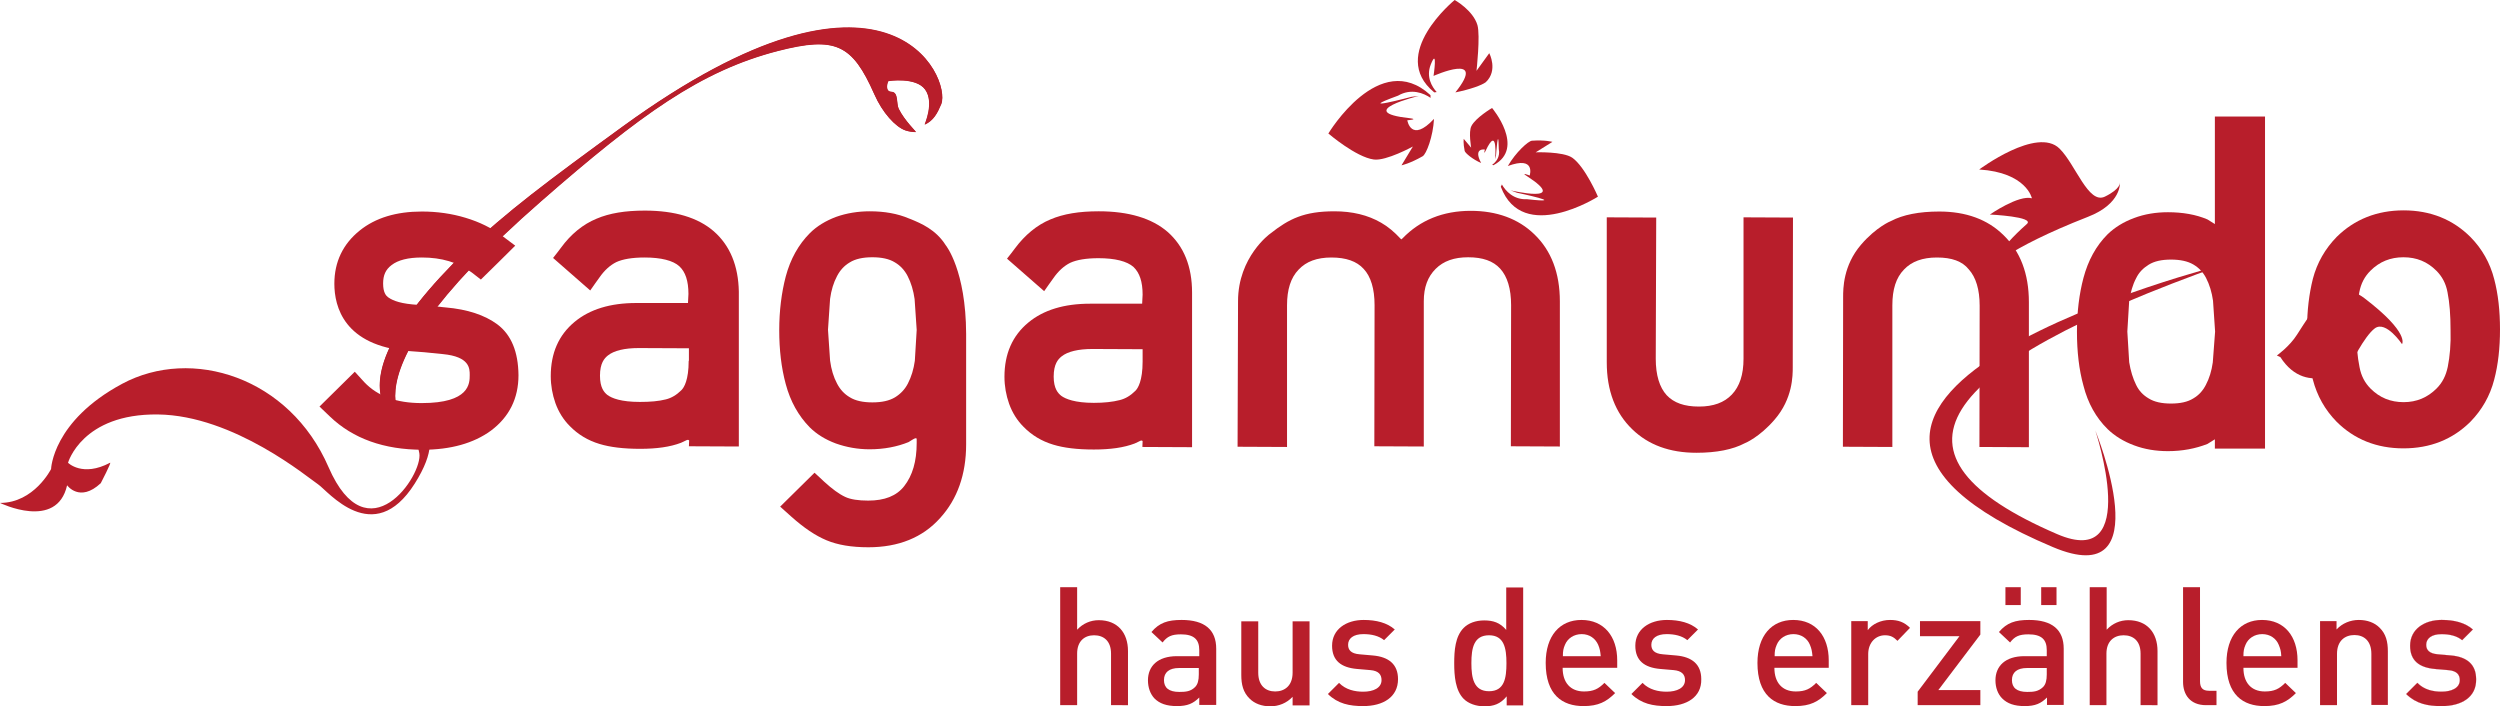
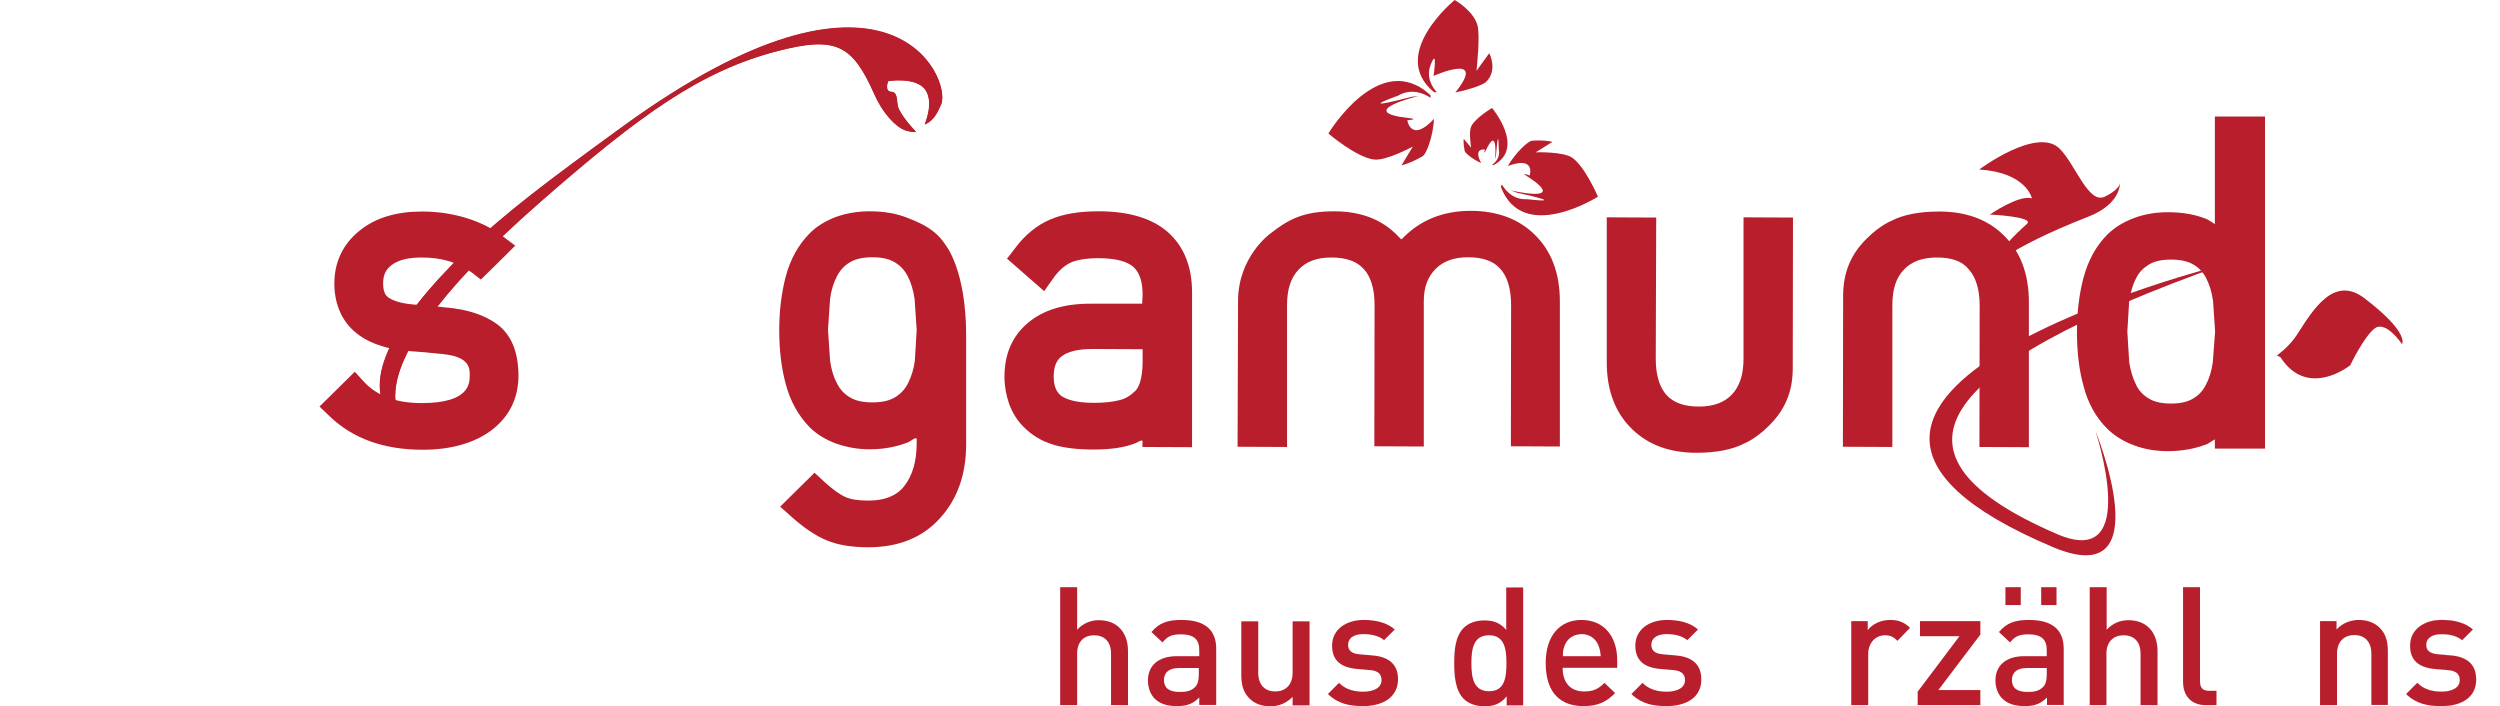
<svg xmlns="http://www.w3.org/2000/svg" version="1.1" id="Ebene_1" x="0px" y="0px" viewBox="0 0 1076.7 304.2" style="enable-background:new 0 0 1076.7 304.2;" xml:space="preserve">
  <style type="text/css">
	.st0{fill:#B81E2B;}
	.st1{fill:none;stroke:#B81E2B;stroke-width:6.000000e-002;}
</style>
  <g>
    <path class="st0" d="M478.5,303.7v-22.2c0-5.5-3.2-7.9-7.3-7.9c-4.1,0-7.3,2.5-7.3,7.9v22.2h-7.3v-50.8h7.3v18.3   c2.5-2.7,5.8-4.1,9.3-4.1c8.1,0,12.6,5.4,12.6,13.3v23.3H478.5z" />
    <path class="st0" d="M516.5,303.7v-3.3c-2.6,2.6-5.1,3.7-9.6,3.7c-4.5,0-7.5-1.1-9.7-3.3c-1.8-1.9-2.8-4.7-2.8-7.8   c0-6.1,4.2-10.4,12.5-10.4h9.6v-2.6c0-4.6-2.3-6.8-7.9-6.8c-4,0-5.9,0.9-7.9,3.5l-4.8-4.5c3.4-4,7-5.2,13-5.2   c9.9,0,14.9,4.2,14.9,12.4v24.2H516.5z M516.3,287.7h-8.5c-4.3,0-6.5,1.9-6.5,5.2c0,3.3,2.1,5.1,6.6,5.1c2.8,0,4.9-0.2,6.8-2.1   c1.1-1.1,1.6-2.8,1.6-5.4V287.7z" />
    <path class="st0" d="M556.7,303.7v-3.6c-2.5,2.7-6,4.1-9.6,4.1c-3.7,0-6.8-1.2-8.9-3.3c-2.8-2.7-3.6-6.1-3.6-10.2v-23.1h7.3v22.1   c0,5.6,3.2,8.1,7.3,8.1c4.1,0,7.5-2.5,7.5-8.1v-22.1h7.3v36.2H556.7z" />
    <path class="st0" d="M587.1,304.1c-5.9,0-10.9-1-15.2-5.2l4.8-4.8c2.9,3,6.9,3.8,10.4,3.8c4.4,0,7.9-1.6,7.9-5c0-2.4-1.3-4-4.8-4.3   l-5.8-0.5c-6.8-0.6-10.7-3.6-10.7-10c0-7.1,6.1-11.1,13.6-11.1c5.4,0,10.1,1.2,13.4,4.1l-4.6,4.6c-2.3-1.9-5.5-2.6-8.9-2.6   c-4.4,0-6.6,1.9-6.6,4.6c0,2.1,1.1,3.8,5,4.1l5.7,0.5c6.8,0.6,10.8,3.8,10.8,10.2C602.1,300.2,595.7,304.1,587.1,304.1" />
    <path class="st0" d="M648.9,303.7v-3.8c-2.7,3.3-5.6,4.3-9.6,4.3c-3.6,0-6.9-1.2-8.9-3.2c-3.6-3.6-4.1-9.9-4.1-15.3   c0-5.5,0.4-11.6,4.1-15.3c2-2,5.1-3.2,8.8-3.2c3.8,0,6.8,0.9,9.5,4.1v-18.3h7.3v50.8H648.9z M641.3,273.6c-6.6,0-7.6,5.6-7.6,12   c0,6.4,1,12.1,7.6,12.1s7.5-5.6,7.5-12.1C648.8,279.2,647.8,273.6,641.3,273.6" />
    <path class="st0" d="M673,287.7c0,6.2,3.3,10.1,9.2,10.1c4.1,0,6.2-1.1,8.8-3.7l4.6,4.4c-3.7,3.7-7.2,5.6-13.6,5.6   c-9.1,0-16.3-4.8-16.3-18.6c0-11.7,6.1-18.5,15.4-18.5c9.7,0,15.4,7.1,15.4,17.4v3.2H673z M688.3,277.7c-1.2-2.7-3.7-4.6-7.1-4.6   c-3.4,0-6.1,1.9-7.2,4.6c-0.7,1.6-0.9,2.7-0.9,4.9h16.3C689.2,280.4,689,279.4,688.3,277.7" />
    <path class="st0" d="M717.8,304.1c-5.9,0-10.9-1-15.2-5.2l4.8-4.8c2.9,3,6.9,3.8,10.4,3.8c4.4,0,7.9-1.6,7.9-5c0-2.4-1.4-4-4.9-4.3   l-5.8-0.5c-6.8-0.6-10.7-3.6-10.7-10c0-7.1,6.1-11.1,13.6-11.1c5.4,0,10.1,1.2,13.4,4.1l-4.6,4.6c-2.3-1.9-5.5-2.6-8.9-2.6   c-4.4,0-6.6,1.9-6.6,4.6c0,2.1,1.1,3.8,5,4.1l5.7,0.5c6.8,0.6,10.8,3.8,10.8,10.2C732.9,300.2,726.4,304.1,717.8,304.1" />
-     <path class="st0" d="M764.2,287.7c0,6.2,3.3,10.1,9.2,10.1c4.1,0,6.2-1.1,8.8-3.7l4.6,4.4c-3.7,3.7-7.2,5.6-13.6,5.6   c-9.1,0-16.3-4.8-16.3-18.6c0-11.7,6.1-18.5,15.4-18.5c9.7,0,15.3,7.1,15.3,17.4v3.2H764.2z M779.5,277.7c-1.1-2.7-3.7-4.6-7.1-4.6   c-3.4,0-6.1,1.9-7.2,4.6c-0.7,1.6-0.9,2.7-0.9,4.9h16.3C780.4,280.4,780.2,279.4,779.5,277.7" />
    <path class="st0" d="M817.2,276c-1.6-1.6-2.9-2.4-5.4-2.4c-3.9,0-7.2,3.1-7.2,8.1v22h-7.3v-36.2h7.1v3.9c1.9-2.6,5.6-4.4,9.6-4.4   c3.5,0,6.1,0.9,8.6,3.4L817.2,276z" />
    <polygon class="st0" points="825.9,303.7 825.9,297.9 843.9,274 826.9,274 826.9,267.5 852.9,267.5 852.9,273.3 834.8,297.2    852.9,297.2 852.9,303.7  " />
    <path class="st0" d="M881.6,303.7v-3.3c-2.6,2.6-5.1,3.7-9.6,3.7c-4.5,0-7.5-1.1-9.7-3.3c-1.9-1.9-2.9-4.7-2.9-7.8   c0-6.1,4.2-10.4,12.5-10.4h9.6v-2.6c0-4.6-2.3-6.8-7.9-6.8c-4,0-5.9,0.9-7.9,3.5l-4.8-4.5c3.4-4,7-5.2,13-5.2   c9.9,0,14.9,4.2,14.9,12.4v24.2H881.6z M863.7,252.9h6.6v7.7h-6.6V252.9z M881.5,287.7H873c-4.3,0-6.5,1.9-6.5,5.2   c0,3.3,2.1,5.1,6.6,5.1c2.8,0,4.8-0.2,6.8-2.1c1.1-1.1,1.6-2.8,1.6-5.4V287.7z M879.1,252.9h6.6v7.7h-6.6V252.9z" />
    <path class="st0" d="M921.9,303.7v-22.2c0-5.5-3.2-7.9-7.3-7.9c-4.1,0-7.4,2.5-7.4,7.9v22.2H900v-50.8h7.3v18.3   c2.5-2.7,5.8-4.1,9.3-4.1c8.1,0,12.6,5.4,12.6,13.3v23.3H921.9z" />
    <path class="st0" d="M950.1,303.7c-6.9,0-9.9-4.6-9.9-10v-40.8h7.3v40.4c0,2.8,1,4.2,3.9,4.2h3.2v6.2H950.1z" />
-     <path class="st0" d="M966.2,287.7c0,6.2,3.3,10.1,9.2,10.1c4.1,0,6.2-1.1,8.8-3.7l4.6,4.4c-3.7,3.7-7.2,5.6-13.6,5.6   c-9.1,0-16.3-4.8-16.3-18.6c0-11.7,6.1-18.5,15.3-18.5c9.7,0,15.3,7.1,15.3,17.4v3.2H966.2z M981.4,277.7c-1.1-2.7-3.7-4.6-7.1-4.6   c-3.4,0-6.1,1.9-7.2,4.6c-0.7,1.6-0.9,2.7-0.9,4.9h16.3C982.4,280.4,982.1,279.4,981.4,277.7" />
    <path class="st0" d="M1021.3,303.7v-22.1c0-5.6-3.2-8.1-7.3-8.1c-4.1,0-7.5,2.5-7.5,8.1v22.1h-7.3v-36.2h7.1v3.6   c2.5-2.7,6-4.1,9.6-4.1c3.7,0,6.8,1.2,8.9,3.3c2.8,2.7,3.6,6.1,3.6,10.2v23.1H1021.3z" />
    <path class="st0" d="M1051.5,304.1c-5.9,0-10.9-1-15.2-5.2l4.8-4.8c2.9,3,6.8,3.8,10.4,3.8c4.4,0,7.9-1.6,7.9-5   c0-2.4-1.4-4-4.9-4.3l-5.8-0.5c-6.8-0.6-10.7-3.6-10.7-10c0-7.1,6.1-11.1,13.6-11.1c5.4,0,10.1,1.2,13.4,4.1l-4.6,4.6   c-2.3-1.9-5.5-2.6-8.9-2.6c-4.3,0-6.6,1.9-6.6,4.6c0,2.1,1.2,3.8,5,4.1l5.7,0.5c6.8,0.6,10.8,3.8,10.8,10.2   C1066.6,300.2,1060.2,304.1,1051.5,304.1" />
    <path class="st1" d="M1051.5,304.1c-5.9,0-10.9-1-15.2-5.2l4.8-4.8c2.9,3,6.8,3.8,10.4,3.8c4.4,0,7.9-1.6,7.9-5   c0-2.4-1.4-4-4.9-4.3l-5.8-0.5c-6.8-0.6-10.7-3.6-10.7-10c0-7.1,6.1-11.1,13.6-11.1c5.4,0,10.1,1.2,13.4,4.1l-4.6,4.6   c-2.3-1.9-5.5-2.6-8.9-2.6c-4.3,0-6.6,1.9-6.6,4.6c0,2.1,1.2,3.8,5,4.1l5.7,0.5c6.8,0.6,10.8,3.8,10.8,10.2   C1066.6,300.2,1060.2,304.1,1051.5,304.1z" />
-     <path class="st0" d="M29.3,199.3c0,0,6-21.2,38.7-20.8c32.8,0.4,64.9,27.4,69,30.1c4.1,2.7,23.8,27.8,41.6-0.3   c17.7-28-6.1-29.5-6.1-29.5s6.8,9,8.1,16.4c1.6,9.5-22.3,44.7-39.1,6c-16.8-38.8-58.9-52-88.9-35.9c-30,16.1-30.6,36.7-30.6,36.7   S14.7,216.6,0,216.6c0,0,24.5,12,28.9-7.6c0,0,5.4,7.6,14.5-0.9c0,0,4.8-9.2,4-8.8C35.5,205.6,29.3,199.3,29.3,199.3" />
    <path class="st0" d="M626.5,0c0,0,7.9,4.4,9.8,10.8c1.3,4.5-0.4,19.7-0.4,19.7l5.5-7.6c0,0,3.9,7.4-1.5,12.5   c-1.7,1.3-6.7,3.1-13.1,4.4c14.1-17.6-9.4-7.1-9.4-7.1s1.9-12.7-1.2-4.9c-2.1,5.3,0.5,9.6,2.6,11.9c-0.4-0.2-0.8,0.3-1.2,0   C597.8,23.4,626.5,0,626.5,0" />
    <path class="st0" d="M572.1,57.5c0,0,11.9,10.2,19.6,11.2c5.3,0.7,16.8-5.6,16.8-5.6l-4.9,8.1c0,0,3.5-0.7,9.1-3.9   c1.6-0.9,4.5-8.5,4.9-16.1c-9.9,10.6-11.5,0.6-11.5,0.6s5.2-0.4,1-0.9c-24.6-2.7,4-9.6,4-9.6l-3.2,0.4c0,0-25.7,6.8-5.8-0.5   c5.7-3.3,11.1-1.1,14.1,1c-0.3-0.4,0.1-1-0.2-1.3C594.1,20.8,572.1,57.5,572.1,57.5" />
    <path class="st0" d="M642.6,46.5c0,0-7.1,4.2-8.9,7.8c-1.3,2.5-0.1,9.3-0.1,9.3l-3.2-3.8c0,0-0.3,1.8,0.4,5.2   c0.2,0.9,3.5,3.7,7.1,5.2c-3.6-6.7,1.6-5.8,1.6-5.8s-0.7,2.6,0.3,0.6c5.5-11.7,4.1,3.6,4.1,3.6l0.4-1.6c0,0,1-13.9,1.2-2.8   c0.7,3.4-1.3,5.7-2.9,6.8c0.2-0.1,0.5,0.3,0.7,0.1C657.1,63.7,642.6,46.5,642.6,46.5" />
    <path class="st0" d="M688.2,84.7c0,0-5.5-12.9-11.1-16.8c-4-2.7-15.7-2.3-15.7-2.3l7.2-4.5c0,0-3.1-0.9-8.8-0.5   c-1.6,0.1-7,5-10.4,10.9c12.2-4.5,9.4,4.1,9.4,4.1s-4.3-1.7-1.1,0.3c18.6,12.1-7.1,6.1-7.1,6.1l2.7,1c0,0,23.3,4.9,4.4,2.8   c-5.9,0.3-9.3-3.6-10.9-6.4c0.1,0.4-0.5,0.7-0.4,1.1C655.8,105.3,688.2,84.7,688.2,84.7" />
    <path class="st0" d="M958,113.8c0,0-227.1,57.1-73.9,121.8c47,19.9,18.3-50.2,18.3-50.2s20.2,60.5-16.5,44.6   C807.7,196.3,830.7,159.1,958,113.8" />
    <path class="st0" d="M856.1,116.4c0,0,4.5-9.1,16.8-19.9c3.7-3.2-15.9-4.1-15.9-4.1s12.4-8.6,18.1-7c0,0-2.3-11.1-22.7-12.4   c0,0,24.9-18.6,34.6-9c6.9,6.8,12.4,24.1,19.5,20.7c7-3.4,6.5-6.1,6.5-6.1s0.9,9.1-13.8,14.8C863.4,107.4,856.1,116.4,856.1,116.4" />
    <path class="st0" d="M1034.5,148.2c0,0,3.5-4.7-16.1-19.7c-13.3-10.2-22.3,5-29.1,15.6c-3.2,5.1-8.7,9-8.7,9l1.5,0.7   c11.8,18.3,30.1,3.5,30.1,3.5s5.9-12.4,10.6-15.9C1027.6,137.9,1034.5,148.2,1034.5,148.2" />
    <path class="st0" d="M268.4,54.4c-32.2,23.4-51,37.5-67.1,53.1c-69.4,67-21.7,78.9-21.7,78.9s-42.5-15.9,53.6-99.8   c42.7-37.3,68.6-56,101.8-64.6c24.9-6.4,32.1-2.9,41.6,18.6c3.5,8,9.1,14.1,13.4,15.6c1.5,0.5,3,0.7,4.5,0.7c0.3,0-4.9-4.9-7.4-10   c-1.1-2.2,0-7.2-3.1-7.3c-3.1-0.1-1.6-4.4-1.4-4.6c0.1-0.1,11.9-1.9,15.9,3.6c4.1,5.7-0.3,15.1-0.2,15.1c3.8-1.7,5.5-5,7.1-8.8   C409.9,33.6,382.7-28.5,268.4,54.4" />
    <path class="st0" d="M179.5,186.3c0,0-42.5-15.9,53.6-99.8c42.7-37.3,68.6-56,101.8-64.6c24.9-6.4,32.1-2.9,41.6,18.6   c3.5,8,9.1,14.1,13.4,15.6c1.5,0.5,3,0.7,4.5,0.7c0.3,0-4.9-4.9-7.4-10c-1.1-2.2,0-7.2-3.1-7.3c-3.1-0.1-1.6-4.4-1.4-4.6   c0.1-0.1,11.9-1.9,15.9,3.6c4.1,5.7-0.3,15.1-0.2,15.1c3.8-1.7,5.5-5,7.1-8.8c4.6-11.4-22.5-73.5-136.9,9.5   c-32.2,23.4-51,37.5-67.1,53.1C131.8,174.5,179.5,186.3,179.5,186.3" />
    <path class="st0" d="M214.2,139.7c-5.4-4-12.9-6.5-22.3-7.3l-7-0.7l-7.3-0.6c-6.5-0.6-9.3-2.2-10.5-3.1c-0.9-0.7-2.1-2.1-2.1-5.9   c0-3.6,1.1-6,3.6-7.9c2.8-2.2,7.2-3.3,13.1-3.3c8.5,0,15.5,2.1,21.4,6.4c0,0,3.5,2.7,4,3.1c0.4-0.4,14.3-14,14.8-14.6   c-0.6-0.5-5.6-4.2-5.6-4.2c-4.5-3.4-9.8-6-15.8-7.8c-5.9-1.8-12.3-2.7-18.8-2.7c-11,0-20,2.7-26.8,8.2   c-7.2,5.8-10.9,13.5-10.9,22.9c0,9.9,4.2,26.7,32.1,29l6.6,0.5l8,0.8c11.6,1.1,11.6,6.2,11.6,9c0,3.6,0,12.1-20.7,12.1   c-10.9,0-19-3-24.7-9c0,0-3.6-4-4.1-4.5c-0.5,0.5-14.7,14.5-15.2,15c0.5,0.5,4.5,4.3,4.5,4.3c9.9,9.5,23.3,14.3,39.9,14.3   c12.1,0,22-2.8,29.4-8.2c7.9-5.9,11.9-13.9,11.9-23.9C223.2,151.5,220.2,144.2,214.2,139.7" />
    <path class="st0" d="M731.7,175.1c6.2,0,10.9-1.7,14.2-5.2c3.3-3.5,5-8.5,5-15.4V93.6c0.7,0,20.6,0.1,21.3,0.1   c0,0.7-0.1,64.4-0.1,64.4c0,3.7,0,13.6-7.8,22.6c-6.5,7.6-12.8,10.2-12.9,10.2c-5.1,2.7-12.1,4.1-20.8,4.1   c-11.5,0-20.7-3.4-27.6-10.1c-7.3-7-11-16.7-11-28.8V93.6c0.7,0,20.6,0.1,21.3,0.1c0,0.7-0.2,60.8-0.2,60.8c0,7,1.6,12.3,4.7,15.7   C720.9,173.5,725.4,175.1,731.7,175.1" />
    <path class="st0" d="M834.2,110.9c-6.2,0-10.9,1.7-14.2,5.2c-3.4,3.5-5,8.5-5,15.4v61c-0.7,0-20.6-0.1-21.3-0.1   c0-0.7,0.1-64.4,0.1-64.4c0-3.7,0-13.6,7.7-22.6c6.5-7.6,12.8-10.2,12.9-10.2c5.1-2.7,12.1-4.1,20.8-4.1c11.5,0,20.8,3.4,27.6,10.1   c7.3,7,11,16.7,11,28.9v62.5c-0.7,0-20.6-0.1-21.3-0.1c0-0.7,0.1-60.8,0.1-60.8c0-7-1.6-12.3-4.7-15.7   C845.1,112.5,840.6,110.9,834.2,110.9" />
    <path class="st0" d="M604,102.7c7.6-7.9,17.5-11.9,29.4-11.9c11.2,0,20.5,3.4,27.4,10.1c7.3,7,11,16.7,11,28.9v62.5   c-0.7,0-20.4-0.1-21.1-0.1c0-0.7,0.1-60.8,0.1-60.8c0-7-1.6-12.3-4.7-15.7c-3-3.3-7.5-4.9-13.8-4.9c-6,0-10.6,1.6-14,5   c-3.4,3.4-5.1,7.9-5.1,13.9v62.6c-0.7,0-20.6-0.1-21.3-0.1c0-0.7,0.1-60.8,0.1-60.8c0-7-1.6-12.3-4.7-15.6c-3-3.3-7.6-4.9-13.9-4.9   c-6.2,0-10.8,1.7-14.1,5.2c-3.4,3.5-5,8.6-5,15.4v61c-0.7,0-20.6-0.1-21.3-0.1c0-0.7,0.2-62.7,0.2-62.7c0-19,13.7-29,13.9-29.1   c8.1-6.4,14.6-9.6,27.6-9.6c7.7,0,14.4,1.6,20.1,4.9c3,1.7,5.7,4,8.4,6.9l0.3,0.3L604,102.7z" />
    <path class="st0" d="M407.3,105.6c-4.3-6.8-10.7-9.4-15-11.2l-0.8-0.3c-4.9-2.1-10.6-3.1-16.9-3.1c-5.1,0-10,0.8-14.5,2.4   c-4.5,1.7-8.3,4-11.3,7c-4.9,4.9-8.4,11.2-10.4,18.7c-1.8,6.9-2.8,14.7-2.8,23.1c0,8.4,0.9,16.2,2.8,23.2c2,7.5,5.5,13.7,10.3,18.6   c2.9,2.9,6.7,5.3,11.3,7c4.5,1.6,9.4,2.5,14.5,2.5c6.2,0,11.9-1.1,16.8-3.1l1.6-1c1.3-0.8,1.6-0.7,1.7-0.6l0.2,0.1v1.9   c0,7.9-1.8,14-5.4,18.6c-3.3,4.2-8.4,6.2-15.5,6.2c-4.2,0-7.6-0.5-9.9-1.6c-2.6-1.2-5.6-3.4-9.1-6.6c0,0-3.6-3.4-4.1-3.8   c-0.5,0.5-14.3,14.1-14.8,14.6c0.5,0.5,4.8,4.3,4.8,4.3c5.5,4.9,10.4,8.2,15.2,10.2c4.8,2,10.7,3,18,3c13,0,23.4-4.2,30.9-12.6   c7.4-8.1,11.2-18.8,11.2-31.7v-47.6C416,116.4,407.4,105.7,407.3,105.6 M394,155.4c-0.5,3.6-1.5,6.9-3,9.8   c-1.3,2.5-3.1,4.4-5.5,5.9c-2.5,1.5-5.7,2.2-9.8,2.2c-4,0-7.3-0.7-9.7-2.2c-2.4-1.4-4.2-3.4-5.5-5.9c-1.5-2.8-2.5-6.1-3-9.9   l-0.9-13.3l0.9-13.3c0.5-3.7,1.5-7,3-9.8c1.3-2.5,3.1-4.5,5.5-5.9c2.4-1.5,5.7-2.2,9.7-2.2c4,0,7.3,0.7,9.7,2.2   c2.4,1.4,4.2,3.4,5.5,5.9c1.5,2.9,2.5,6.3,3,9.9l0.9,13.3L394,155.4z" />
-     <path class="st0" d="M1074.2,120.2c-1.8-7-5.2-13-10.2-18.1c-7.6-7.6-17.3-11.5-28.8-11.5c-11.5,0-21.2,3.9-28.8,11.4   c-5,5.1-8.5,11.2-10.3,18.1c-1.6,6.4-2.5,13.6-2.5,21.7c0,8.1,0.8,15.2,2.5,21.7c1.8,6.9,5.2,13,10.2,18.1   c7.6,7.6,17.3,11.5,28.8,11.5c11.5,0,21.1-3.8,28.8-11.4c5-5.1,8.5-11.2,10.3-18.2c1.7-6.4,2.5-13.7,2.5-21.6   C1076.7,133.9,1075.9,126.6,1074.2,120.2 M1054.2,158c-0.8,3.8-2.3,6.8-4.8,9.3c-3.9,3.9-8.6,5.9-14.2,5.9   c-5.6,0-10.3-1.9-14.2-5.8c-2.5-2.5-4.1-5.5-4.8-9.3c-0.9-4.4-1.4-9.8-1.4-16.1c0-6.4,0.4-11.6,1.3-16.1c0.7-3.8,2.3-6.8,4.8-9.3   c3.9-3.9,8.6-5.8,14.2-5.8c5.7,0,10.3,1.9,14.2,5.8c2.5,2.5,4.1,5.5,4.8,9.3c0.9,4.5,1.3,9.9,1.3,16.1   C1055.6,148.1,1055.1,153.5,1054.2,158" />
    <path class="st0" d="M953.9,50.2v45.7l0,0.6l-1.6-1l-1.6-1c-4.9-2.1-10.7-3.1-17-3.1c-5.2,0-10.1,0.8-14.6,2.5   c-4.6,1.7-8.4,4.1-11.4,7c-5,5-8.4,11.3-10.4,18.8c-1.8,6.8-2.8,14.6-2.8,23.2c0,8.5,0.9,16.4,2.8,23.2c1.9,7.5,5.4,13.8,10.4,18.7   c3,2.9,6.8,5.3,11.4,7c4.5,1.7,9.4,2.5,14.6,2.5c6.2,0,11.9-1.1,17-3.1l1.6-1l1.6-1v4h21.6v-143H953.9z M953,156.1   c-0.5,3.6-1.5,6.9-3,9.7c-1.3,2.5-3,4.4-5.4,5.8c-2.4,1.5-5.6,2.2-9.6,2.2c-4,0-7.2-0.7-9.6-2.2c-2.4-1.4-4.2-3.3-5.4-5.8   c-1.4-2.8-2.4-6.1-3-9.8l-0.8-13.2l0.8-13.3c0.6-3.6,1.5-6.9,3-9.7c1.2-2.5,3-4.3,5.4-5.8c2.4-1.5,5.6-2.2,9.6-2.2   c4,0,7.2,0.7,9.6,2.1c2.4,1.4,4.2,3.3,5.5,5.8c1.5,2.9,2.5,6.2,3,9.8c0,0,0.9,13.2,0.9,13.3L953,156.1z" />
-     <path class="st0" d="M307.4,99.6c-6.8-5.9-16.8-8.9-29.7-8.9c-8.4,0-15.2,1.1-20.8,3.5c-5.8,2.4-11,6.6-15.3,12.5c0,0-3,4-3.4,4.4   c0.4,0.4,15.5,13.6,16,14c0.3-0.5,3.9-5.5,3.9-5.5c2.2-3.2,4.7-5.4,7.3-6.7c2.8-1.3,6.9-2,12.2-2c7.1,0,12.3,1.3,15,3.8   c2.6,2.4,3.9,6.3,3.9,11.9l-0.2,3.9H274c-11.1,0-20,2.7-26.5,8.1c-6.9,5.7-10.3,13.5-10.3,23.4c0,4,0.7,7.9,2,11.6   c1.4,3.9,3.5,7.2,6.2,9.9c3.5,3.6,7.8,6.2,12.8,7.7c4.6,1.4,10.4,2.1,17.5,2.1c7.1,0,12.9-0.8,17.6-2.6l1.7-0.8   c1.3-0.7,1.5-0.5,1.8-0.2c0,0-0.1,2-0.1,2.5c0.6,0,20.9,0.1,21.5,0.1v-66.7C318,114.5,314.4,105.7,307.4,99.6 M296.6,155.4   c0,8.3-2,11.5-3.1,12.6c-2.1,2.1-4.3,3.4-6.7,4c-3.1,0.8-6.8,1.1-11.2,1.1c-8.2,0-12.1-1.6-14-3c-1.4-1.1-3.2-3.1-3.2-8.3   c0-5.4,1.9-7.5,3.4-8.7c2.6-2.1,7.2-3.2,13.3-3.2l21.6,0.1V155.4z" />
    <path class="st0" d="M502.9,99.9c-6.8-5.9-16.8-8.9-29.7-8.9c-8.4,0-15.2,1.1-20.8,3.5c-5.8,2.4-11,6.7-15.3,12.5c0,0-3,4-3.4,4.4   c0.4,0.3,15.5,13.6,16,14c0.3-0.5,3.9-5.5,3.9-5.5c2.2-3.2,4.7-5.4,7.3-6.7c2.8-1.3,6.9-2,12.2-2c7.1,0,12.3,1.3,15.1,3.8   c2.6,2.5,3.9,6.3,3.9,11.9l-0.2,3.9h-22.5c-11.1,0-20,2.7-26.5,8.1c-6.9,5.7-10.3,13.5-10.3,23.4c0,4,0.7,7.9,2,11.6   c1.4,3.9,3.5,7.2,6.2,9.9c3.5,3.6,7.8,6.2,12.8,7.7c4.6,1.4,10.3,2.1,17.5,2.1c7.1,0,12.9-0.8,17.6-2.6l1.7-0.8   c1.2-0.7,1.5-0.5,1.7-0.2c0,0-0.1,2-0.1,2.5c0.6,0,20.9,0.1,21.4,0.1V126C513.4,114.8,509.9,106.1,502.9,99.9 M492.1,155.7   c0,8.3-2,11.5-3.1,12.6c-2.1,2.1-4.3,3.4-6.7,4c-3.1,0.8-6.8,1.2-11.2,1.2c-8.2,0-12.2-1.7-14-3c-1.4-1.1-3.3-3.1-3.3-8.3   c0-5.4,1.9-7.5,3.4-8.7c2.6-2.1,7.2-3.2,13.3-3.2l21.6,0.1V155.7z" />
  </g>
</svg>